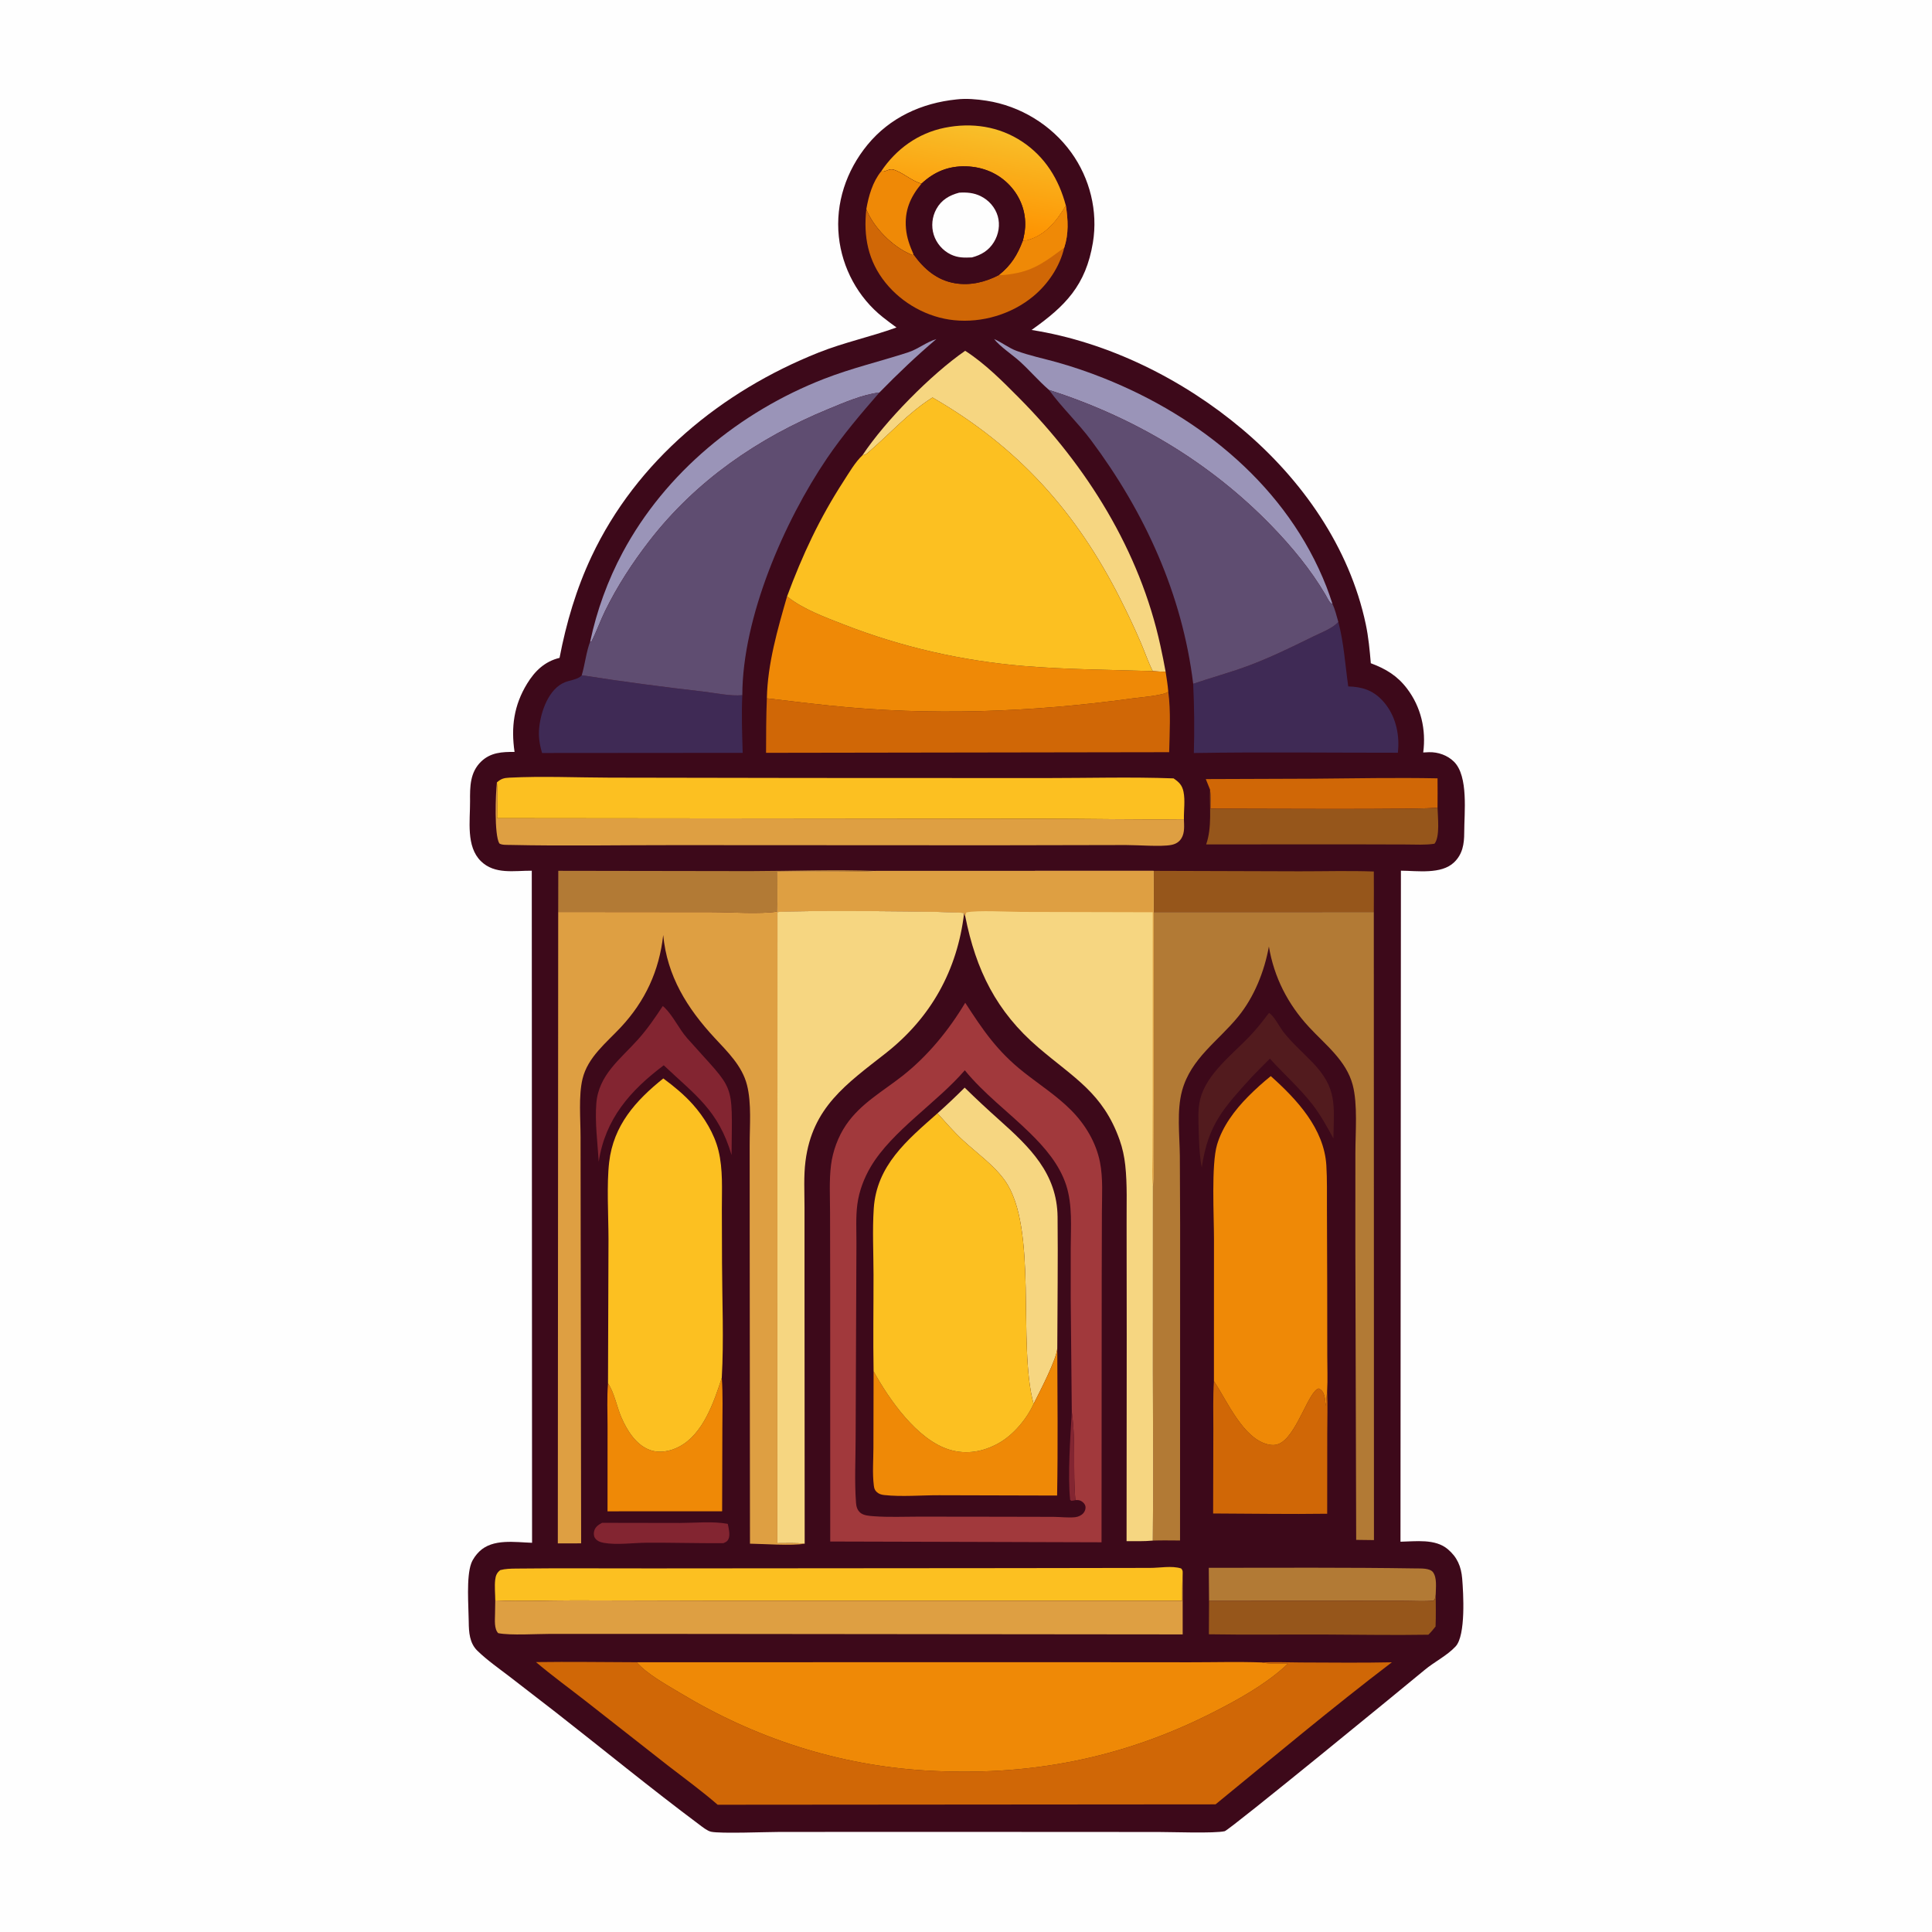
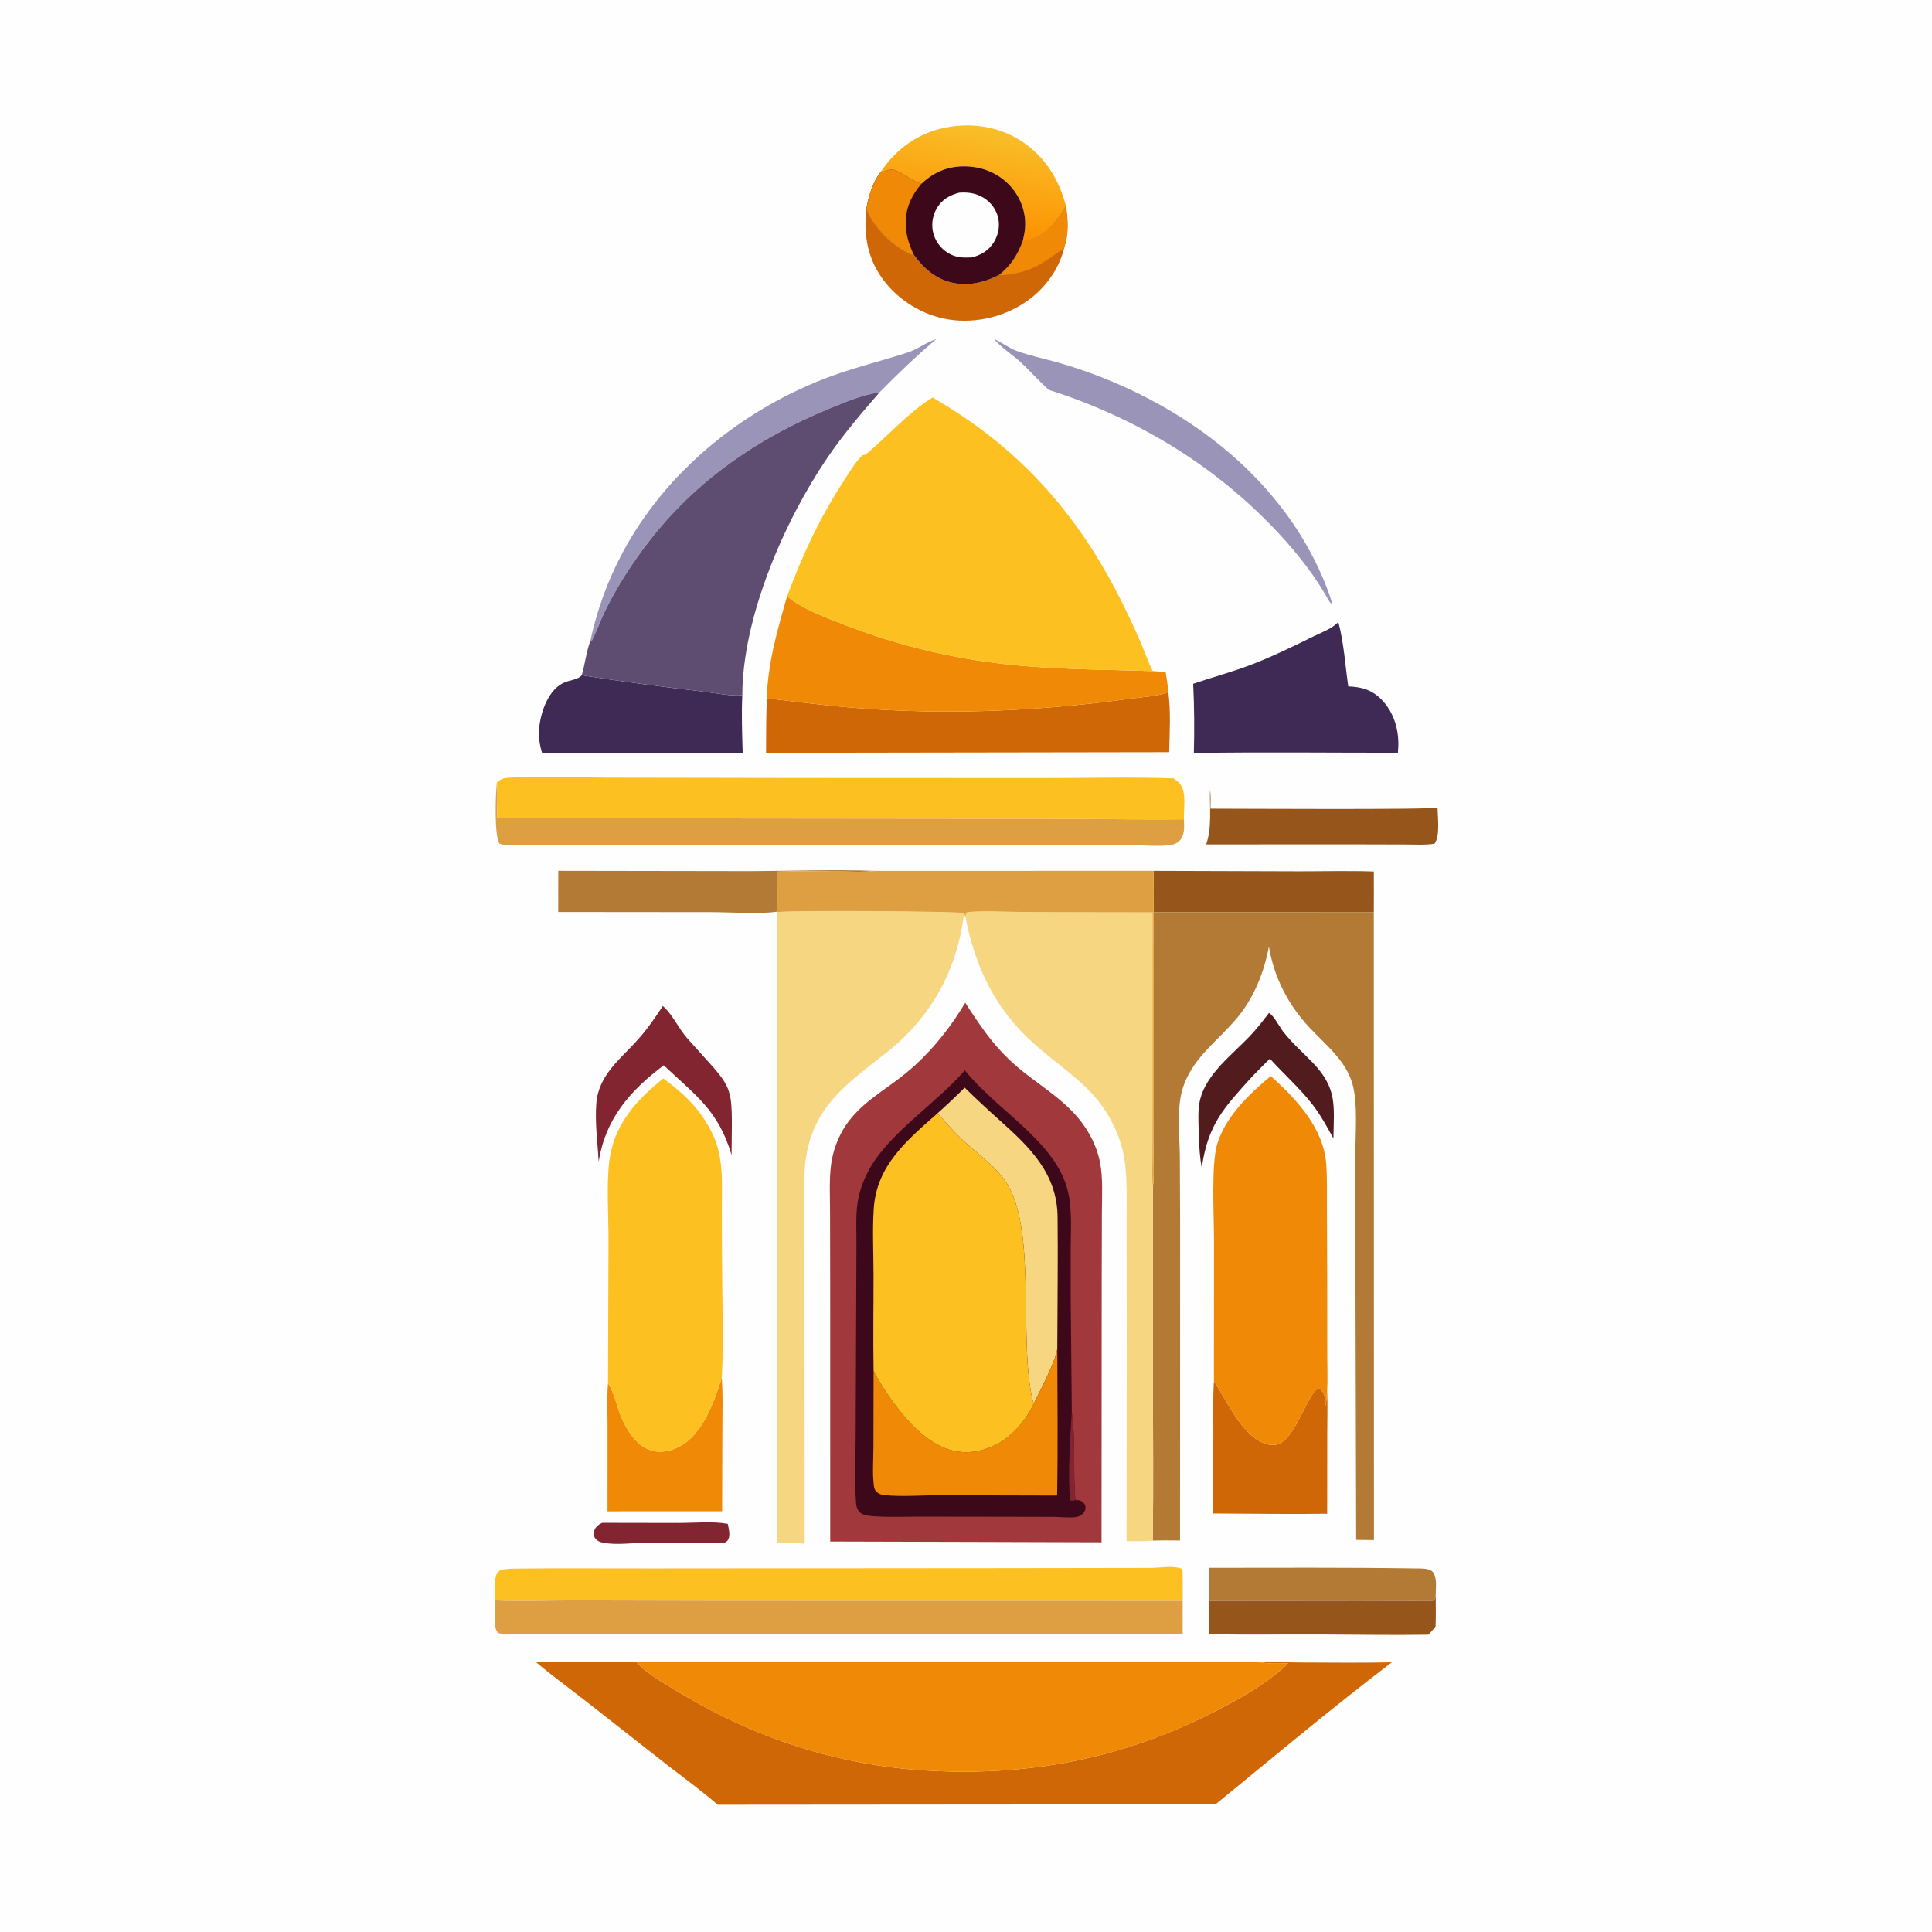
<svg xmlns="http://www.w3.org/2000/svg" version="1.1" style="display: block;" viewBox="0 0 2048 2048" width="1024" height="1024">
  <defs>
    <linearGradient id="Gradient1" gradientUnits="userSpaceOnUse" x1="1026.81" y1="240.824" x2="1046.26" y2="136.048">
      <stop class="stop0" offset="0" stop-opacity="1" stop-color="rgb(254,146,0)" />
      <stop class="stop1" offset="1" stop-opacity="1" stop-color="rgb(248,191,42)" />
    </linearGradient>
  </defs>
  <path transform="translate(0,0)" fill="rgb(254,254,254)" d="M 0 0 L 2048 0 L 2048 2048 L 0 2048 L 0 0 z" />
-   <path transform="translate(0,0)" fill="rgb(61,9,26)" d="M 1013.94 105.396 C 1024.31 104.159 1035.52 105.167 1045.8 106.764 C 1081.46 112.299 1114.41 132.32 1135.58 161.667 C 1155.33 189.032 1164.03 223.876 1158.51 257.236 C 1151 302.594 1129.22 324.503 1093.5 349.774 C 1174.85 362.581 1254.18 402.155 1316.85 454.979 C 1380 508.205 1430.51 579.921 1447.78 661.744 C 1450.67 675.406 1451.94 689.173 1453.12 703.057 C 1469.05 709.013 1481.17 716.259 1491.59 730.026 C 1506.4 749.586 1511.85 773.562 1508.67 797.661 C 1510.7 797.532 1512.72 797.411 1514.75 797.357 C 1524.41 797.099 1534.44 800.596 1541.32 807.476 C 1556.81 822.943 1552.12 861.599 1552.13 882.622 C 1552.14 894.616 1550.43 905.528 1541.31 914.197 C 1527.76 927.086 1502.47 923.058 1485.03 922.965 L 1484.57 1634.28 C 1500.83 1633.97 1521.32 1630.93 1534.66 1642.16 C 1544.72 1650.63 1548.9 1660.5 1549.98 1673.39 C 1551.23 1688.35 1553.97 1733.47 1543.01 1745.28 C 1533.79 1755.2 1520.6 1761.49 1510.16 1770.22 C 1493.92 1783.8 1303.29 1940.01 1298.23 1941.15 C 1287.12 1943.65 1241.96 1941.97 1228.04 1941.99 L 1040.5 1941.89 L 827.159 1941.92 C 813.346 1941.93 763.105 1943.91 753.671 1941.69 C 749.606 1940.74 744.619 1936.67 741.249 1934.15 C 689.691 1895.64 639.681 1854.63 588.957 1814.98 L 540.182 1777.28 C 528.676 1768.47 516.435 1759.93 506.035 1749.84 C 497.683 1741.73 496.975 1730.17 496.881 1719.08 C 496.743 1702.85 494.114 1671.79 499.549 1657.17 C 501.235 1652.64 504.669 1647.98 508.126 1644.63 C 522.417 1630.78 545.889 1634.85 564.009 1635.42 L 563.706 922.985 C 545.123 922.845 524.503 927.267 509.824 912.922 C 493.833 897.295 498.427 869.985 498.275 849.435 C 498.162 834.11 498.084 818.812 510.007 807.299 C 520.09 797.563 532.312 796.969 545.446 797.083 C 541.595 770.799 544.695 747.703 558.772 724.684 C 567.003 711.226 577.433 701.176 593.146 697.364 C 600.263 660.271 610.914 624.166 627.034 589.936 C 674.907 488.286 764.761 414.743 867.821 373.695 C 894.844 362.932 923.12 357.012 950.323 347.137 C 945.416 343.613 940.562 339.976 935.83 336.222 C 909.544 315.373 892.666 284.047 889.176 250.672 C 885.484 215.356 897.119 180.918 919.496 153.597 C 943.315 124.516 977.039 109.183 1013.94 105.396 z" />
  <path transform="translate(0,0)" fill="rgb(131,37,49)" d="M 638.241 1614.26 L 721.009 1614.4 C 737.19 1614.36 755.67 1612.43 771.473 1615.35 C 772.433 1619.95 774.276 1627.15 772.149 1631.56 C 770.84 1634.27 769.376 1634.63 766.798 1635.82 C 739.74 1636.03 712.666 1635.17 685.621 1635.34 C 671.336 1635.44 653.913 1637.97 640.005 1635.48 C 636.368 1634.83 632.362 1633.37 630.454 1629.93 C 629.233 1627.74 629.25 1624.67 630.034 1622.3 C 631.379 1618.25 634.669 1616.14 638.241 1614.26 z" />
  <path transform="translate(0,0)" fill="rgb(82,27,30)" d="M 1345.17 1073.75 C 1350.16 1076.32 1356.42 1088.61 1360.08 1093.38 C 1369.01 1105.01 1380.85 1115.39 1391.07 1125.96 C 1417.63 1153.46 1414.07 1170.99 1413.47 1206.76 C 1406.65 1194.37 1399.9 1181.94 1391.21 1170.73 C 1377.69 1153.3 1360.88 1138.6 1346.14 1122.21 C 1339.87 1128.34 1333.78 1134.67 1327.61 1140.9 C 1297.47 1174.24 1280.67 1191.41 1273.93 1237.54 C 1273.48 1235.35 1273.08 1233.17 1272.78 1230.96 C 1271.32 1220.41 1270.99 1209.52 1270.69 1198.88 C 1270.38 1187.86 1269.58 1175.9 1272.26 1165.16 C 1278.97 1138.33 1306.49 1117.67 1324.83 1098.38 C 1332.21 1090.62 1338.72 1082.28 1345.17 1073.75 z" />
-   <path transform="translate(0,0)" fill="rgb(208,103,6)" d="M 1278.19 825.855 L 1392.17 825.448 C 1436 825.098 1480.03 824.212 1523.85 825.061 C 1523.89 835.394 1524 845.729 1523.85 856.06 C 1518.36 858.48 1308.47 857.221 1283.14 857.216 C 1283.21 850.534 1283.63 843.641 1282.7 837.019 L 1278.19 825.855 z" />
  <path transform="translate(0,0)" fill="rgb(131,37,49)" d="M 702.552 1066.49 C 703.066 1066.89 703.96 1067.55 704.466 1068.04 C 713.695 1077.05 719.773 1090.74 728.453 1100.56 C 779.89 1158.77 776.176 1143.36 775.489 1224.35 C 761.395 1176.77 737.28 1161.14 703.596 1129.25 C 667.86 1156.12 641.559 1186.19 634.669 1231.51 C 633.45 1211.52 630.547 1189.66 632.115 1169.74 C 634.519 1139.22 657.766 1122.71 676.647 1101.52 C 686.378 1090.6 694.505 1078.66 702.552 1066.49 z" />
  <path transform="translate(0,0)" fill="rgb(178,122,53)" d="M 1281.35 1661.95 C 1354.49 1661.93 1427.82 1661.46 1500.95 1662.6 C 1506.06 1662.68 1515.81 1662.16 1519.08 1666.64 C 1523.43 1672.61 1522.01 1683.01 1521.92 1689.97 C 1521.5 1693.08 1521.79 1694.51 1519.58 1696.81 C 1510.02 1697.63 1500.11 1697.02 1490.5 1696.98 L 1440.22 1696.85 L 1281.64 1697.02 L 1281.35 1661.95 z" />
  <path transform="translate(0,0)" fill="rgb(150,86,27)" d="M 1521.92 1689.97 C 1521.91 1701.33 1522.27 1712.86 1521.75 1724.19 C 1519.31 1727.16 1516.93 1730.19 1514.15 1732.86 C 1476.5 1733.5 1438.75 1732.74 1401.09 1732.64 C 1361.24 1732.53 1321.31 1733.07 1281.47 1732.41 L 1281.64 1697.02 L 1440.22 1696.85 L 1490.5 1696.98 C 1500.11 1697.02 1510.02 1697.63 1519.58 1696.81 C 1521.79 1694.51 1521.5 1693.08 1521.92 1689.97 z" />
  <path transform="translate(0,0)" fill="rgb(150,86,27)" d="M 1282.7 837.019 C 1283.63 843.641 1283.21 850.534 1283.14 857.216 C 1308.47 857.221 1518.36 858.48 1523.85 856.06 C 1524.01 865.742 1526.68 886.832 1520.62 894.382 C 1511.01 895.927 1500.47 895.219 1490.73 895.197 L 1441.47 895.07 L 1278.59 895.095 C 1284.9 877.117 1282.1 855.92 1282.7 837.019 z" />
  <path transform="translate(0,0)" fill="url(#Gradient1)" d="M 934.031 181.695 C 949.863 157.985 973.268 141.125 1001.33 135.446 C 1030.14 129.616 1059.15 133.855 1083.78 150.289 C 1108.04 166.48 1122.47 190.151 1129.86 217.942 C 1120.43 233.999 1108.21 249.363 1089.4 254.563 C 1087.62 255.054 1086.09 255.169 1084.26 255.164 C 1085.39 250.524 1086.4 245.644 1086.68 240.864 C 1087.64 224.479 1081.74 208.863 1070.67 196.87 C 1058.52 183.705 1041.96 176.871 1024.16 176.342 C 1005.44 175.785 990.296 182.04 976.729 194.754 C 966.889 191.748 959.868 185.278 950.768 181.174 C 946.721 179.349 944.535 178.973 940.333 180.651 C 938.62 181.335 937.287 181.985 935.4 181.847 C 934.942 181.813 934.487 181.746 934.031 181.695 z" />
  <path transform="translate(0,0)" fill="rgb(150,86,27)" d="M 1222.83 923.136 L 1377.35 923.609 C 1403.58 923.647 1430.1 922.862 1456.3 923.816 C 1456.31 938.15 1456.47 952.502 1456.29 966.834 L 1222.9 966.887 C 1222.99 952.3 1223.02 937.723 1222.83 923.136 z" />
  <path transform="translate(0,0)" fill="rgb(208,103,6)" d="M 1129.86 217.942 C 1132.18 233.107 1132.97 247.803 1128.11 262.59 C 1123.5 282.507 1111.02 301.076 1095.39 314.033 C 1072.29 333.171 1041.04 342.454 1011.25 339.415 C 983.26 336.559 956.37 321.628 938.735 299.767 C 920.088 276.652 915.18 250.66 918.333 221.738 C 925.912 241.188 946.156 261.426 965.392 269.587 C 967.591 270.52 966.657 270.571 968.464 269.813 C 979.535 285.167 993.256 297.109 1012.52 300.276 C 1028.71 302.936 1044.67 299.011 1059.01 291.478 C 1071.69 281.361 1078.62 270.248 1084.26 255.164 C 1086.09 255.169 1087.62 255.054 1089.4 254.563 C 1108.21 249.363 1120.43 233.999 1129.86 217.942 z" />
  <path transform="translate(0,0)" fill="rgb(239,137,6)" d="M 1129.86 217.942 C 1132.18 233.107 1132.97 247.803 1128.11 262.59 C 1109.92 275.897 1096.85 286.531 1073.86 290.178 C 1069.07 290.938 1063.87 291.934 1059.01 291.478 C 1071.69 281.361 1078.62 270.248 1084.26 255.164 C 1086.09 255.169 1087.62 255.054 1089.4 254.563 C 1108.21 249.363 1120.43 233.999 1129.86 217.942 z" />
  <path transform="translate(0,0)" fill="rgb(178,122,53)" d="M 591.803 923.094 L 795.765 923.412 C 839.791 923.311 884.171 921.5 928.163 923.183 C 916.95 924.698 904.85 923.883 893.511 923.885 C 870.363 923.889 847.128 923.439 823.993 923.974 C 824 938.027 824.551 952.307 823.899 966.333 C 805.476 969.225 774.263 966.879 754.374 966.898 L 591.722 966.746 L 591.803 923.094 z" />
  <path transform="translate(0,0)" fill="rgb(239,137,6)" d="M 644.508 1466.38 C 651.251 1476.14 653.937 1491.66 658.804 1502.76 C 664.816 1516.48 674.254 1531.76 689.032 1537.08 C 699.169 1540.73 710.529 1538.45 719.871 1533.58 C 745.385 1520.26 756.843 1486.04 765.12 1460.54 C 766.443 1478.52 765.777 1496.87 765.73 1514.91 L 765.495 1602 L 644 1602.06 L 644.028 1512.59 C 644.058 1497.37 643.266 1481.54 644.508 1466.38 z" />
  <path transform="translate(0,0)" fill="rgb(154,148,184)" d="M 1053.79 359.382 C 1062 362.964 1069.44 368.95 1077.68 371.962 C 1091.29 376.937 1105.89 379.991 1119.85 383.864 C 1136.82 388.571 1153.63 394.334 1169.99 400.846 C 1273.05 441.885 1364.77 516.429 1406.07 621.902 C 1408.39 627.813 1410.4 633.841 1412.38 639.872 L 1412.02 640.059 C 1409.56 639.557 1406.49 632.896 1405.1 630.523 C 1389.48 603.856 1369.19 579.34 1347.7 557.204 C 1282.08 489.597 1201.39 441.992 1111.94 413.314 C 1101.29 404.07 1092.03 393.259 1081.64 383.692 C 1073.96 376.61 1059.55 367.026 1053.79 359.382 z" />
  <path transform="translate(0,0)" fill="rgb(154,148,184)" d="M 625.676 679.867 C 632.609 647.218 644.217 615.244 659.963 585.796 C 705.333 500.946 784.17 436.492 873.247 401.712 C 902.602 390.251 932.53 383.257 962.345 373.616 C 973.225 370.097 981.655 362.751 992.585 359.431 C 971.431 377.33 951.634 396.227 932.261 416.034 C 913.658 418.432 894.976 426.643 877.715 433.754 C 803.444 464.351 737.73 509.543 688.275 573.477 C 670.43 596.547 654.44 621.105 641.582 647.313 C 636.339 657.999 632.381 669.518 626.945 680.022 L 625.676 679.867 z" />
  <path transform="translate(0,0)" fill="rgb(208,103,6)" d="M 1286.81 1464.06 L 1287.38 1464.9 C 1300.95 1485.39 1317.88 1525.07 1344.23 1531.16 C 1349.73 1532.43 1354.34 1531.91 1359.03 1528.68 C 1376.1 1516.89 1387.81 1473.77 1398.02 1471.83 C 1401.2 1473.52 1402.8 1475.69 1403.78 1479.19 C 1404.78 1482.77 1405.01 1486.73 1405.38 1490.43 L 1406.83 1474.49 C 1407.49 1489.4 1406.96 1504.5 1406.95 1519.44 L 1406.87 1604.62 C 1366.62 1605.22 1326.24 1604.46 1285.97 1604.35 L 1286.19 1514.52 C 1286.22 1497.76 1285.7 1480.77 1286.81 1464.06 z" />
  <path transform="translate(0,0)" fill="rgb(63,42,85)" d="M 616.66 715.791 C 659.433 722.486 702.229 728.146 745.242 733.071 C 757.604 734.487 774.86 738.221 786.887 736.904 C 785.911 757.297 786.686 777.65 787.282 798.04 L 574.61 798.212 C 571.958 789.103 570.613 780.871 571.575 771.368 C 573.321 754.124 581.655 729.928 599.075 723.1 C 603.646 721.309 612.069 720.143 615.498 716.976 C 615.904 716.6 616.273 716.186 616.66 715.791 z" />
  <path transform="translate(0,0)" fill="rgb(61,9,26)" d="M 976.729 194.754 C 990.296 182.04 1005.44 175.785 1024.16 176.342 C 1041.96 176.871 1058.52 183.705 1070.67 196.87 C 1081.74 208.863 1087.64 224.479 1086.68 240.864 C 1086.4 245.644 1085.39 250.524 1084.26 255.164 C 1078.62 270.248 1071.69 281.361 1059.01 291.478 C 1044.67 299.011 1028.71 302.936 1012.52 300.276 C 993.256 297.109 979.535 285.167 968.464 269.813 C 966.657 270.571 967.591 270.52 965.392 269.587 C 946.156 261.426 925.912 241.188 918.333 221.738 C 920.765 207.813 924.956 192.858 934.031 181.695 C 934.487 181.746 934.942 181.813 935.4 181.847 C 937.287 181.985 938.62 181.335 940.333 180.651 C 944.535 178.973 946.721 179.349 950.768 181.174 C 959.868 185.278 966.889 191.748 976.729 194.754 z" />
  <path transform="translate(0,0)" fill="rgb(239,137,6)" d="M 934.031 181.695 C 934.487 181.746 934.942 181.813 935.4 181.847 C 937.287 181.985 938.62 181.335 940.333 180.651 C 944.535 178.973 946.721 179.349 950.768 181.174 C 959.868 185.278 966.889 191.748 976.729 194.754 C 964.765 209.097 958.681 223.569 960.387 242.389 C 961.29 252.351 964.451 260.739 968.464 269.813 C 966.657 270.571 967.591 270.52 965.392 269.587 C 946.156 261.426 925.912 241.188 918.333 221.738 C 920.765 207.813 924.956 192.858 934.031 181.695 z" />
  <path transform="translate(0,0)" fill="rgb(254,254,254)" d="M 1016.78 204.24 C 1024.79 203.732 1032.32 204.338 1039.63 207.961 C 1048.22 212.214 1054.96 219.847 1057.65 229.103 C 1060.32 238.345 1058.6 248.433 1053.62 256.59 C 1048.15 265.547 1040.19 270.284 1030.26 272.881 C 1022.17 273.224 1015.52 273.381 1007.97 269.793 C 999.402 265.714 992.669 257.931 989.818 248.884 C 986.975 239.864 988.013 229.854 992.583 221.578 C 997.954 211.85 1006.38 206.978 1016.78 204.24 z" />
-   <path transform="translate(0,0)" fill="rgb(246,214,129)" d="M 1023.13 371.86 C 1044.12 385.355 1062.65 404.028 1080.17 421.695 C 1152.13 494.241 1208.28 583.813 1230.11 684.613 C 1232.09 693.734 1233.98 702.877 1235.61 712.067 C 1231.03 712.037 1226.52 711.73 1221.96 711.406 C 1217.2 702.063 1213.74 691.687 1209.61 682.016 C 1202.9 666.275 1195.54 650.749 1187.84 635.464 C 1141.1 542.556 1078.74 473.368 988.489 421.388 C 963.002 437.292 942.556 460.649 919.9 479.955 C 918.061 481.522 916.806 482.43 914.296 482.537 C 938.324 446.196 987.249 396.638 1023.13 371.86 z" />
  <path transform="translate(0,0)" fill="rgb(63,42,85)" d="M 1418.68 659.25 C 1424.62 681.736 1425.93 704.732 1429.2 727.643 C 1443.49 728.048 1454.72 731.369 1464.93 742.035 C 1477.6 755.271 1482.97 773.595 1482.26 791.634 C 1482.18 793.74 1482.02 795.84 1481.84 797.94 C 1409.77 797.98 1337.59 797.065 1265.53 798.221 C 1266.23 773.544 1266 749.473 1264.82 724.838 C 1283.75 718.361 1303.08 713.181 1321.88 706.257 C 1345.79 697.453 1368.81 686.207 1391.62 674.938 C 1399.95 670.827 1412.65 666.199 1418.68 659.25 z" />
  <path transform="translate(0,0)" fill="rgb(222,159,66)" d="M 526.732 829.357 C 527.953 841.825 527.05 854.769 526.975 867.303 L 1106.36 867.878 C 1155.86 867.906 1205.52 868.986 1255 868.436 C 1255.16 875.179 1256.04 882.463 1252.44 888.498 C 1249.97 892.651 1246.21 894.773 1241.54 895.678 C 1230.84 897.755 1205.97 895.741 1193.45 895.773 L 1053.23 896.047 L 715.734 895.879 C 657.311 895.816 598.615 896.941 540.219 895.649 C 537.039 895.579 531.94 895.888 529.288 894.066 C 523.822 884.731 525.303 841.7 526.732 829.357 z" />
  <path transform="translate(0,0)" fill="rgb(208,103,6)" d="M 1238.43 733.269 C 1241.23 754.247 1239.85 776.251 1239.36 797.357 L 812.046 798.02 C 812.104 778.751 812.119 759.5 812.909 740.244 C 835.07 742.872 857.258 745.611 879.452 747.925 C 985.438 758.979 1094.15 755.046 1199.54 740.451 C 1207.26 739.382 1233.36 737.371 1238.43 733.269 z" />
  <path transform="translate(0,0)" fill="rgb(239,137,6)" d="M 834.335 632.166 C 850.71 645.596 875.117 654.486 894.789 662.163 C 955.75 685.95 1019.93 700.529 1085.16 705.985 C 1130.74 709.797 1176.29 709.898 1221.96 711.406 C 1226.52 711.73 1231.03 712.037 1235.61 712.067 C 1236.74 719.13 1237.84 726.136 1238.43 733.269 C 1233.36 737.371 1207.26 739.382 1199.54 740.451 C 1094.15 755.046 985.438 758.979 879.452 747.925 C 857.258 745.611 835.07 742.872 812.909 740.244 C 813.676 703.534 824.245 667.175 834.335 632.166 z" />
  <path transform="translate(0,0)" fill="rgb(252,192,33)" d="M 524.999 1696.51 C 524.961 1689.46 524.118 1681.63 524.923 1674.67 C 525.437 1670.23 526.659 1667.14 530.311 1664.37 C 535.706 1662.94 541.373 1662.82 546.93 1662.76 C 594.762 1662.19 642.667 1662.68 690.506 1662.58 L 1073.56 1662.28 L 1218.75 1662.05 C 1229.38 1662.12 1241.92 1659.45 1252.08 1662.64 C 1254.22 1665.05 1253.64 1666.35 1253.66 1669.49 C 1253.1 1678.63 1253.19 1687.78 1253.18 1696.93 L 763.695 1696.85 L 608.358 1696.5 C 580.755 1696.5 552.539 1697.76 524.999 1696.51 z" />
  <path transform="translate(0,0)" fill="rgb(222,159,66)" d="M 1253.18 1696.93 C 1253.19 1687.78 1253.1 1678.63 1253.66 1669.49 L 1253.69 1732.55 L 722.793 1732.03 L 584.243 1731.98 C 569.526 1731.96 541.059 1733.8 528.13 1731.22 C 523.654 1726.63 524.673 1717.05 524.75 1711 C 524.812 1706.17 524.989 1701.33 524.999 1696.51 C 552.539 1697.76 580.755 1696.5 608.358 1696.5 L 763.695 1696.85 L 1253.18 1696.93 z" />
  <path transform="translate(0,0)" fill="rgb(252,192,33)" d="M 526.732 829.357 C 531.174 825.493 534.017 824.661 539.895 824.363 C 575.114 822.575 611.236 824.25 646.519 824.332 L 851.738 824.678 L 1108.01 824.783 C 1153.2 824.789 1198.87 823.455 1244.01 825.121 C 1249.81 829.042 1253.12 832.252 1254.57 839.309 C 1256.45 848.466 1254.8 859.059 1255 868.436 C 1205.52 868.986 1155.86 867.906 1106.36 867.878 L 526.975 867.303 C 527.05 854.769 527.953 841.825 526.732 829.357 z" />
-   <path transform="translate(0,0)" fill="rgb(95,77,113)" d="M 1111.94 413.314 C 1201.39 441.992 1282.08 489.597 1347.7 557.204 C 1369.19 579.34 1389.48 603.856 1405.1 630.523 C 1406.49 632.896 1409.56 639.557 1412.02 640.059 L 1412.38 639.872 C 1415.21 646.012 1416.82 652.754 1418.68 659.25 C 1412.65 666.199 1399.95 670.827 1391.62 674.938 C 1368.81 686.207 1345.79 697.453 1321.88 706.257 C 1303.08 713.181 1283.75 718.361 1264.82 724.838 C 1253.3 629.957 1213.5 542.931 1156.57 466.689 C 1142.85 448.321 1125.92 432.333 1112.46 414.023 L 1111.94 413.314 z" />
  <path transform="translate(0,0)" fill="rgb(95,77,113)" d="M 625.676 679.867 L 626.945 680.022 C 632.381 669.518 636.339 657.999 641.582 647.313 C 654.44 621.105 670.43 596.547 688.275 573.477 C 737.73 509.543 803.444 464.351 877.715 433.754 C 894.976 426.643 913.658 418.432 932.261 416.034 C 912.632 438.574 893.429 461.102 876.618 485.872 C 831.135 552.892 787.049 654.589 786.887 736.904 C 774.86 738.221 757.604 734.487 745.242 733.071 C 702.229 728.146 659.433 722.486 616.66 715.791 C 620.183 704.012 621.308 691.367 625.676 679.867 z" />
  <path transform="translate(0,0)" fill="rgb(239,137,6)" d="M 1347.07 1140.72 C 1374.85 1165.52 1403.6 1196.43 1405.99 1235.37 C 1406.91 1250.41 1406.52 1265.67 1406.61 1280.75 L 1406.89 1360.75 L 1406.97 1437.17 C 1406.96 1449.51 1407.53 1462.18 1406.83 1474.49 L 1405.38 1490.43 C 1405.01 1486.73 1404.78 1482.77 1403.78 1479.19 C 1402.8 1475.69 1401.2 1473.52 1398.02 1471.83 C 1387.81 1473.77 1376.1 1516.89 1359.03 1528.68 C 1354.34 1531.91 1349.73 1532.43 1344.23 1531.16 C 1317.88 1525.07 1300.95 1485.39 1287.38 1464.9 L 1286.81 1464.06 L 1286.87 1313.66 C 1286.88 1289.01 1283.9 1234.68 1290.1 1213.51 C 1295.77 1194.14 1308.94 1176.65 1322.95 1162.5 C 1330.56 1154.82 1338.65 1147.5 1347.07 1140.72 z" />
  <path transform="translate(0,0)" fill="rgb(252,192,33)" d="M 703.119 1143.19 C 714.197 1151.36 725.1 1160.31 734.301 1170.59 C 746.466 1184.17 757.228 1201.77 761.596 1219.6 C 766.541 1239.78 765.169 1260.92 765.198 1281.54 L 765.377 1338.6 C 765.503 1378.93 767.384 1420.31 765.12 1460.54 C 756.843 1486.04 745.385 1520.26 719.871 1533.58 C 710.529 1538.45 699.169 1540.73 689.032 1537.08 C 674.254 1531.76 664.816 1516.48 658.804 1502.76 C 653.937 1491.66 651.251 1476.14 644.508 1466.38 L 645.029 1313.4 C 644.995 1288.75 642.966 1255.74 645.74 1231.95 C 650.284 1193 673.605 1166.85 703.119 1143.19 z" />
  <path transform="translate(0,0)" fill="rgb(246,214,129)" d="M 824.14 966.814 C 837.666 964.711 1019.07 965.919 1022.02 967.888 C 1014.8 1028.48 986.913 1078.76 938.743 1116.57 C 897.186 1149.19 861.093 1173.75 853.844 1231 C 851.83 1246.91 852.819 1263.67 852.815 1279.72 L 852.821 1360.81 L 852.992 1636.39 C 843.52 1635.32 833.612 1635.85 824.074 1635.82 L 824.14 966.814 z" />
  <path transform="translate(0,0)" fill="rgb(208,103,6)" d="M 568.172 1761.89 C 603.716 1761.39 639.34 1761.95 674.891 1762.05 C 686.246 1774.85 706.039 1785.62 720.743 1794.48 C 800.373 1842.48 888.083 1871.18 981.005 1876.8 C 1089.87 1883.38 1189.05 1864.48 1286.35 1814.96 C 1312.12 1801.84 1339.6 1786.59 1361.29 1767.24 C 1362.71 1765.97 1364.09 1764.65 1365.45 1763.31 C 1356.43 1763.28 1346.25 1764.19 1337.44 1762.24 C 1351.13 1761.6 1365.09 1762.24 1378.82 1762.28 C 1411.01 1762.36 1443.25 1762.79 1475.44 1762.1 C 1412.14 1810.29 1350.19 1862.31 1288.54 1912.69 L 760.756 1913.1 C 743.834 1898.41 725.533 1885.1 707.816 1871.38 L 620.744 1803.1 C 603.214 1789.39 585.143 1776.3 568.172 1761.89 z" />
  <path transform="translate(0,0)" fill="rgb(178,122,53)" d="M 1222.9 966.887 L 1456.29 966.834 L 1456.45 1632.57 L 1437.61 1632.33 L 1436.73 1319.35 L 1436.77 1222.07 C 1436.77 1200.49 1439.38 1170.55 1433.89 1149.95 C 1427.01 1124.14 1405.02 1107.54 1387.68 1088.81 C 1365.22 1064.55 1350.56 1036.07 1345.08 1003.35 C 1340.28 1029.74 1329.57 1056.74 1312.51 1077.67 C 1291.29 1103.69 1262.41 1121.95 1253.06 1156.14 C 1247.28 1177.25 1250.44 1203.4 1250.68 1225.2 L 1250.99 1298.86 L 1250.9 1633 C 1241.29 1633 1231.6 1632.71 1222.01 1633.1 C 1222.77 1573.29 1222.15 1513.42 1222.09 1453.61 L 1222.15 1257.31 C 1223.48 1247.28 1222.73 1236.22 1222.76 1226.07 L 1222.92 1169.92 L 1222.9 966.887 z" />
  <path transform="translate(0,0)" fill="rgb(239,137,6)" d="M 674.891 1762.05 L 1115.44 1761.97 L 1261.34 1762.08 C 1286.63 1762.1 1312.17 1761.37 1337.44 1762.24 C 1346.25 1764.19 1356.43 1763.28 1365.45 1763.31 C 1364.09 1764.65 1362.71 1765.97 1361.29 1767.24 C 1339.6 1786.59 1312.12 1801.84 1286.35 1814.96 C 1189.05 1864.48 1089.87 1883.38 981.005 1876.8 C 888.083 1871.18 800.373 1842.48 720.743 1794.48 C 706.039 1785.62 686.246 1774.85 674.891 1762.05 z" />
-   <path transform="translate(0,0)" fill="rgb(222,159,66)" d="M 823.899 966.333 L 824.14 966.814 L 824.074 1635.82 C 833.612 1635.85 843.52 1635.32 852.992 1636.39 C 838.8 1638.81 810.581 1636.59 795.005 1636.36 L 794.718 1304.94 L 794.689 1213.76 C 794.637 1193.5 796.827 1169.79 791.856 1150.16 C 786.705 1129.82 771.243 1115.01 757.464 1100.13 C 728.381 1068.72 707.139 1034.75 703.031 991.175 C 698.856 1029.04 683.977 1061.23 657.982 1089.05 C 642.609 1105.5 623.104 1120.65 617.522 1143.55 C 613.153 1161.48 615.447 1186.63 615.418 1205.3 L 615.559 1313.3 L 616.036 1636.02 L 591.312 1636.05 L 591.722 966.746 L 754.374 966.898 C 774.263 966.879 805.476 969.225 823.899 966.333 z" />
  <path transform="translate(0,0)" fill="rgb(246,214,129)" d="M 928.163 923.183 L 1222.83 923.136 C 1223.02 937.723 1222.99 952.3 1222.9 966.887 L 1222.92 1169.92 L 1222.76 1226.07 C 1222.73 1236.22 1223.48 1247.28 1222.15 1257.31 L 1222.09 1453.61 C 1222.15 1513.42 1222.77 1573.29 1222.01 1633.1 C 1212.8 1633.97 1203.45 1633.7 1194.21 1633.72 L 1194.37 1416.79 L 1194.25 1298.11 C 1194.11 1277.35 1195.08 1255.77 1192.82 1235.17 C 1191.81 1225.97 1189.93 1217.12 1186.84 1208.4 C 1169.19 1158.59 1138.42 1142.72 1100.81 1110.54 C 1056.09 1072.27 1034.52 1028.19 1023.21 971.359 L 1022.02 967.888 C 1019.07 965.919 837.666 964.711 824.14 966.814 L 823.899 966.333 C 824.551 952.307 824 938.027 823.993 923.974 C 847.128 923.439 870.363 923.889 893.511 923.885 C 904.85 923.883 916.95 924.698 928.163 923.183 z" />
  <path transform="translate(0,0)" fill="rgb(222,159,66)" d="M 928.163 923.183 L 1222.83 923.136 C 1223.02 937.723 1222.99 952.3 1222.9 966.887 L 1222.92 1169.92 L 1222.76 1226.07 C 1222.73 1236.22 1223.48 1247.28 1222.15 1257.31 C 1220.98 1246.87 1221.72 1235.62 1221.76 1225.1 L 1221.93 1165.36 L 1221.97 967.009 L 1082.27 966.663 C 1069.31 966.618 1035.35 964.63 1024.3 967.271 L 1023.21 971.359 L 1022.02 967.888 C 1019.07 965.919 837.666 964.711 824.14 966.814 L 823.899 966.333 C 824.551 952.307 824 938.027 823.993 923.974 C 847.128 923.439 870.363 923.889 893.511 923.885 C 904.85 923.883 916.95 924.698 928.163 923.183 z" />
  <path transform="translate(0,0)" fill="rgb(252,192,33)" d="M 988.489 421.388 C 1078.74 473.368 1141.1 542.556 1187.84 635.464 C 1195.54 650.749 1202.9 666.275 1209.61 682.016 C 1213.74 691.687 1217.2 702.063 1221.96 711.406 C 1176.29 709.898 1130.74 709.797 1085.16 705.985 C 1019.93 700.529 955.75 685.95 894.789 662.163 C 875.117 654.486 850.71 645.596 834.335 632.166 C 850.689 588.162 868.676 549.534 894.294 509.976 C 900.142 500.945 906.469 489.947 914.296 482.537 C 916.806 482.43 918.061 481.522 919.9 479.955 C 942.556 460.649 963.002 437.292 988.489 421.388 z" />
  <path transform="translate(0,0)" fill="rgb(161,57,60)" d="M 1023.18 1062.96 C 1042.23 1092.31 1057.13 1114.39 1085.26 1136.63 C 1102.04 1149.9 1120.3 1161.63 1135.42 1176.84 C 1150.33 1191.83 1161.85 1210.94 1166 1231.85 C 1169.39 1248.96 1168.11 1267.41 1168.06 1284.81 L 1167.86 1356.79 L 1167.67 1634.89 L 1027.77 1634.47 L 880.077 1634.07 L 880.04 1366.49 L 879.892 1285.1 C 879.866 1268.61 878.868 1251.42 880.907 1235.05 C 882.749 1220.28 888.434 1204.81 896.822 1192.49 C 912.354 1169.69 935.737 1156.96 956.845 1140.34 C 983.419 1119.43 1005.91 1091.91 1023.18 1062.96 z" />
  <path transform="translate(0,0)" fill="rgb(61,9,26)" d="M 1022.73 1134.55 C 1042.93 1159.31 1068.66 1178.41 1091.4 1200.65 C 1107.63 1216.52 1123.11 1234.43 1130.22 1256.4 C 1136.99 1277.32 1135.07 1300.8 1135.01 1322.49 L 1134.99 1375.9 L 1136.14 1496.62 C 1140.6 1528.81 1137.16 1559.31 1139.98 1590.19 C 1142.26 1590.11 1143.97 1590.01 1146.02 1591.13 C 1148.25 1592.35 1150.12 1594.23 1150.6 1596.82 C 1151.06 1599.35 1150.12 1602 1148.48 1603.93 C 1146.41 1606.36 1143.04 1607.9 1139.9 1608.26 C 1132.57 1609.08 1124.15 1607.96 1116.68 1607.93 L 1058.95 1607.8 L 974.042 1607.7 C 958.346 1607.7 942.186 1608.45 926.538 1607.29 C 921.969 1606.96 915.382 1606.6 911.85 1603.45 C 908.692 1600.64 907.717 1597.05 907.413 1592.99 C 905.703 1570.19 906.993 1546.51 907.011 1523.58 L 907.56 1389.42 L 907.852 1317.87 C 907.892 1304.39 907.052 1289.94 908.828 1276.59 C 910.695 1262.54 915.917 1248.76 923.143 1236.61 C 945.695 1198.7 993.001 1169.03 1022.73 1134.55 z" />
  <path transform="translate(0,0)" fill="rgb(131,37,49)" d="M 1136.14 1496.62 C 1140.6 1528.81 1137.16 1559.31 1139.98 1590.19 C 1138.38 1590.73 1137.13 1590.81 1135.46 1590.93 L 1134.37 1589.79 C 1131.71 1564.01 1134.61 1523.19 1136.14 1496.62 z" />
  <path transform="translate(0,0)" fill="rgb(246,214,129)" d="M 1022.6 1152.94 C 1034.55 1164.66 1046.76 1176 1059.24 1187.15 C 1091.51 1215.99 1120.61 1243.86 1121.08 1290.09 C 1121.56 1336.34 1120.91 1382.67 1120.77 1428.93 C 1120.54 1440.26 1101.47 1476.6 1095.64 1488.21 C 1078.35 1424.6 1100.73 1301.06 1065.09 1251.24 C 1053.45 1234.97 1035.61 1222.43 1020.96 1208.93 C 1011.28 1200.01 1002.58 1189.91 993.751 1180.17 C 1003.66 1171.36 1013.2 1162.3 1022.6 1152.94 z" />
  <path transform="translate(0,0)" fill="rgb(239,137,6)" d="M 1120.77 1428.93 C 1120.95 1481.04 1121.51 1533.24 1120.58 1585.34 L 995.331 1585.01 C 976.377 1584.96 955.966 1586.85 937.217 1584.8 C 934.175 1584.46 931.468 1583.63 929.236 1581.46 C 927.1 1579.39 926.642 1577.51 926.283 1574.63 C 924.676 1561.75 925.839 1547.57 925.862 1534.53 L 926.039 1453.56 C 942.314 1483.27 972.371 1526.53 1006.64 1536.79 C 1024.49 1542.13 1042.05 1538.95 1058.19 1530.07 C 1074.07 1521.34 1088.12 1504.52 1095.64 1488.21 C 1101.47 1476.6 1120.54 1440.26 1120.77 1428.93 z" />
  <path transform="translate(0,0)" fill="rgb(252,192,33)" d="M 993.751 1180.17 C 1002.58 1189.91 1011.28 1200.01 1020.96 1208.93 C 1035.61 1222.43 1053.45 1234.97 1065.09 1251.24 C 1100.73 1301.06 1078.35 1424.6 1095.64 1488.21 C 1088.12 1504.52 1074.07 1521.34 1058.19 1530.07 C 1042.05 1538.95 1024.49 1542.13 1006.64 1536.79 C 972.371 1526.53 942.314 1483.27 926.039 1453.56 C 925.435 1419.43 926.02 1385.22 925.972 1351.08 C 925.939 1328.02 924.709 1304.25 926.198 1281.29 C 929.176 1235.34 961.482 1208.72 993.751 1180.17 z" />
</svg>